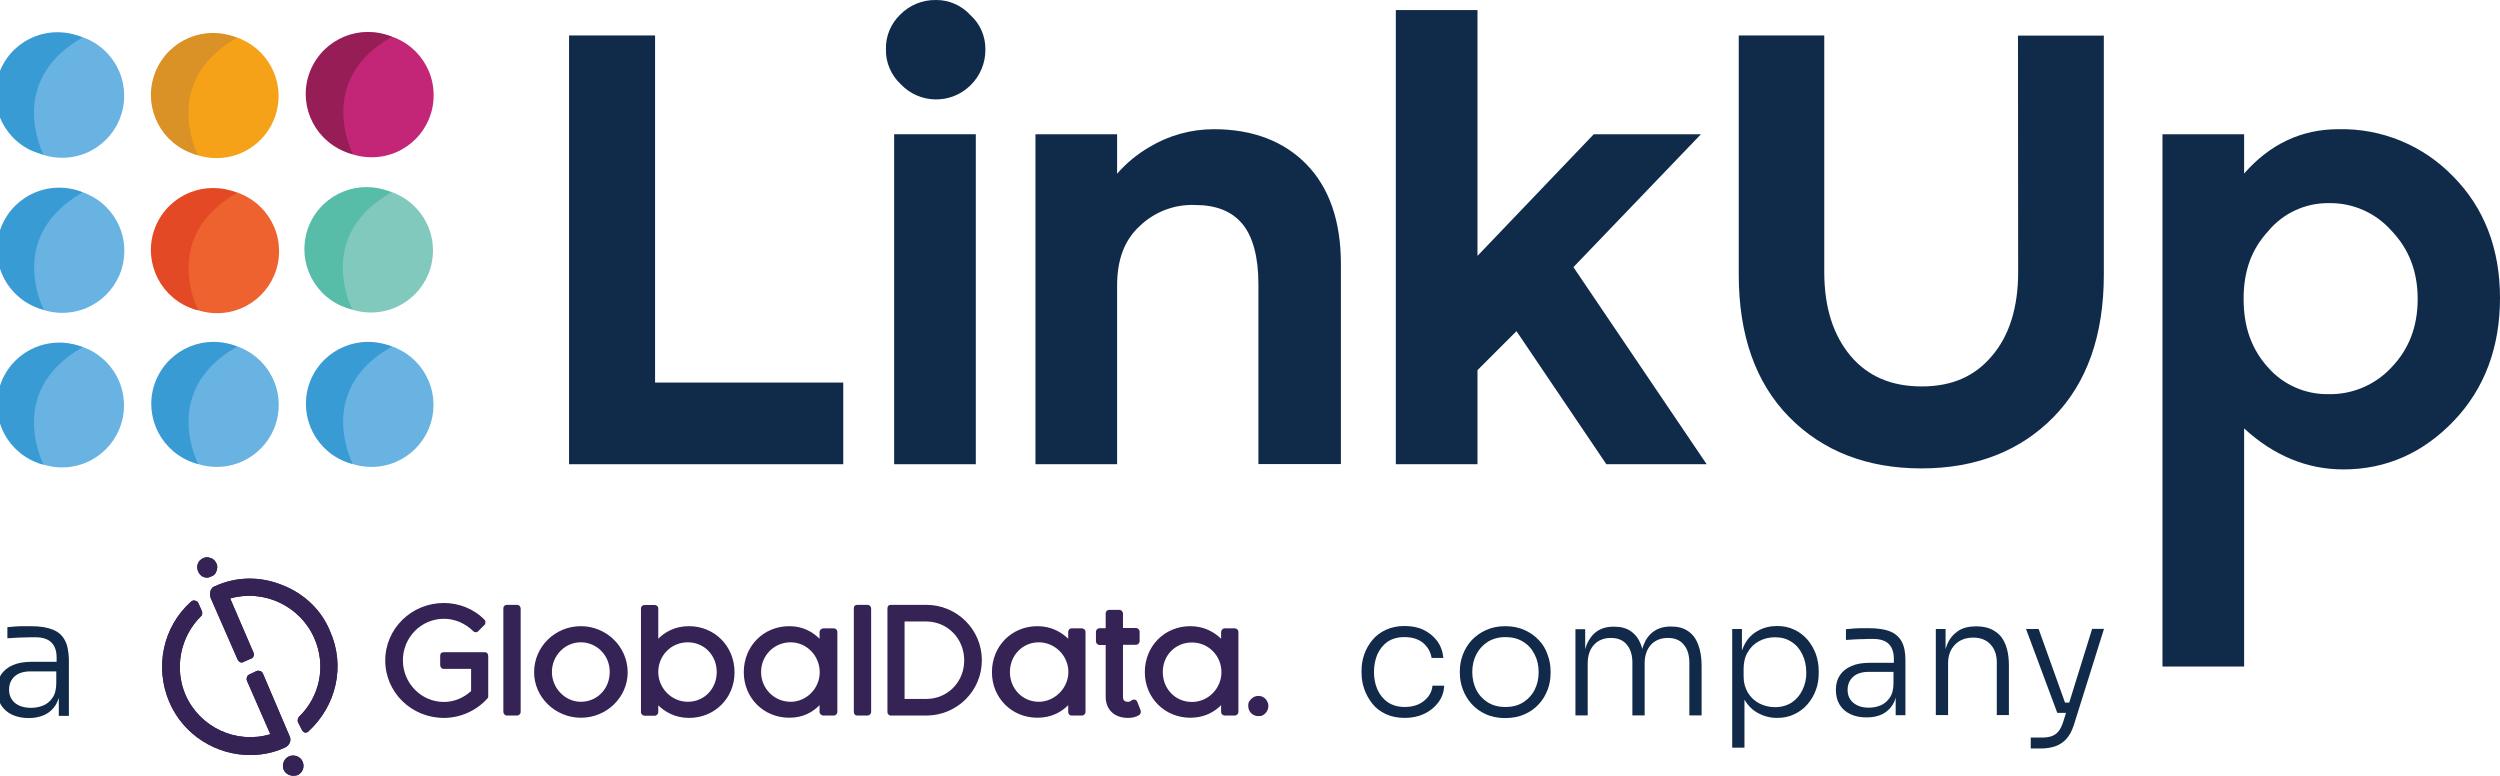
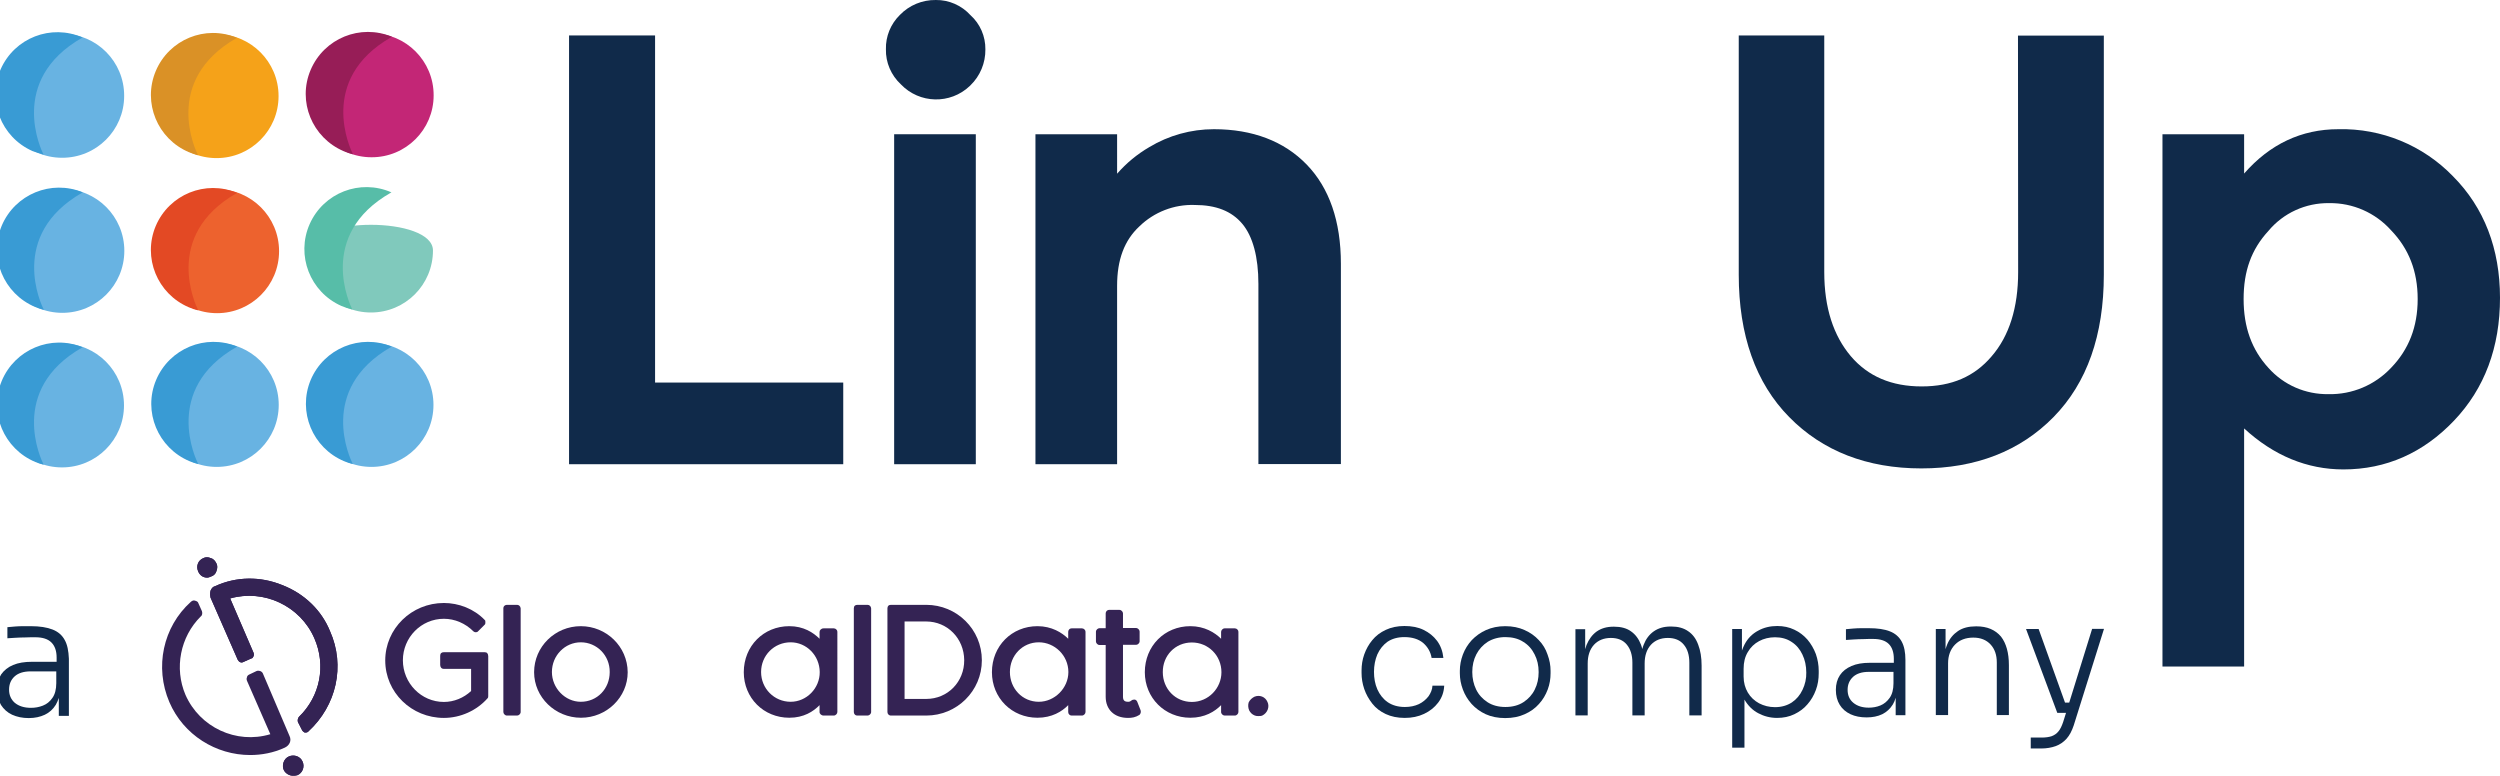
<svg xmlns="http://www.w3.org/2000/svg" version="1.1" id="Layer_1" x="0px" y="0px" viewBox="0 0 1488 461.7" style="enable-background:new 0 0 1488 461.7;" xml:space="preserve">
  <style type="text/css">
	.st0{fill:#80C9BC;}
	.st1{fill:#57BDA8;}
	.st2{fill:#C32676;}
	.st3{fill:#971D57;}
	.st4{fill:#F5A219;}
	.st5{fill:#DA9126;}
	.st6{fill:#ED622E;}
	.st7{fill:#E34924;}
	.st8{fill:#68B3E2;}
	.st9{fill:#399BD4;}
	.st10{fill:#102A4A;}
	.st11{fill:#112A4A;}
	.st12{fill:#342354;}
</style>
-   <path class="st0" d="M183.9,149.1c0,20.4,16.5,36.9,36.9,36.9s36.9-16.5,36.9-36.9s-16.5-36.9-36.9-36.9S183.9,128.7,183.9,149.1z" />
+   <path class="st0" d="M183.9,149.1c0,20.4,16.5,36.9,36.9,36.9s36.9-16.5,36.9-36.9S183.9,128.7,183.9,149.1z" />
  <path class="st1" d="M209.7,184.2c-1.3-2.6-21.4-44.2,22.9-69.5l0.4-0.2c-18.7-8.2-40.4,0.2-48.7,18.9c-8.2,18.6,0.2,40.4,18.9,48.7  C205.3,183,207.5,183.7,209.7,184.2L209.7,184.2L209.7,184.2z" />
  <path class="st2" d="M184.3,56.6c-0.1,20.4,16.4,37,36.8,37c20.4,0.1,37-16.4,37-36.8c0.1-20.4-16.4-37-36.8-37h-0.1  C200.8,19.8,184.3,36.3,184.3,56.6z" />
  <path class="st3" d="M210,91.6c-1.3-2.6-21.4-44.2,22.9-69.5l0.4-0.2c-18.8-7.9-40.4,0.9-48.4,19.7S185.8,82,204.6,90  c1.8,0.8,3.6,1.4,5.5,1.8l0,0L210,91.6z" />
  <path class="st4" d="M92,57.2c0,20.4,16.5,36.9,36.9,36.9s36.9-16.5,36.9-36.9s-16.5-36.9-36.9-36.9S92,36.8,92,57.2z" />
  <path class="st5" d="M117.8,92.2c-1.3-2.5-21.4-44.1,22.9-69.5l0.3-0.2c-18.8-7.9-40.4,1-48.3,19.8s1,40.4,19.8,48.3  c1.7,0.7,3.5,1.3,5.3,1.8l0,0L117.8,92.2z" />
  <path class="st6" d="M92.3,149.5c0,20.4,16.5,36.9,36.9,36.9s36.9-16.5,36.9-36.9s-16.5-36.9-36.9-36.9h-0.1  c-20.3,0-36.8,16.5-36.8,36.8C92.3,149.4,92.3,149.4,92.3,149.5z" />
  <path class="st7" d="M117.9,184.5c-1.3-2.6-21.4-44.2,22.9-69.5l0.3-0.2c-18.8-7.9-40.4,0.9-48.4,19.7c-7.9,18.8,0.9,40.4,19.7,48.4  c1.8,0.8,3.6,1.4,5.5,1.8l0,0V184.5z" />
  <path class="st8" d="M0.1,56.9c-0.1,20.4,16.4,37,36.8,37c20.4,0.1,37-16.4,37-36.8c0.1-20.4-16.4-37-36.8-37c-0.1,0-0.2,0-0.3,0  C16.6,20.2,0.1,36.6,0.1,56.9z" />
  <path class="st9" d="M25.9,92c-1.3-2.6-21.4-44.1,22.9-69.5l0.3-0.2C30.4,14.1,8.7,22.5,0.4,41.2c-8.2,18.6,0.2,40.4,18.9,48.7  C21.5,90.7,23.7,91.4,25.9,92L25.9,92L25.9,92z" />
  <path class="st8" d="M0.2,149.3c0,20.4,16.5,36.9,36.9,36.9S74,169.7,74,149.3s-16.5-36.9-36.9-36.9S0.2,128.9,0.2,149.3L0.2,149.3z  " />
  <path class="st9" d="M26,184.2c-1.3-2.6-21.4-44.1,22.9-69.5l0.4-0.2c-18.8-7.8-40.4,1.1-48.3,19.9c-7.8,18.8,1.1,40.4,19.9,48.3  c1.7,0.7,3.4,1.3,5.2,1.7l0,0L26,184.2z" />
  <path class="st8" d="M184.2,241c0,20.4,16.5,36.9,36.9,36.9S258,261.4,258,241s-16.5-36.9-36.9-36.9S184.2,220.6,184.2,241z" />
  <path class="st9" d="M209.9,276c-1.3-2.6-21.4-44.1,22.9-69.5l0.4-0.2c-18.8-7.8-40.4,1.1-48.3,19.9c-7.8,18.8,1.1,40.4,19.9,48.3  c1.7,0.7,3.4,1.3,5.2,1.7l0,0L209.9,276z" />
  <path class="st8" d="M92.1,241c0,20.4,16.5,36.9,36.9,36.9s36.9-16.5,36.9-36.9s-16.5-36.9-36.9-36.9S92.1,220.6,92.1,241z" />
  <path class="st9" d="M117.9,276c-1.3-2.6-21.4-44.2,22.9-69.5l0.4-0.2c-18.8-7.8-40.4,1.1-48.3,19.9s1.1,40.4,19.9,48.3  c1.7,0.7,3.4,1.3,5.2,1.7l0,0L117.9,276z" />
  <path class="st8" d="M0,241.3c0,20.4,16.5,36.9,36.9,36.9s36.9-16.5,36.9-36.9s-16.5-36.9-36.9-36.9l0,0C16.5,204.4,0,220.9,0,241.3  z" />
  <path class="st9" d="M25.9,276.4c-1.3-2.6-21.4-44.2,22.9-69.5l0.4-0.2C30.3,198.9,8.8,208,1,226.8c-7.8,18.9,1.3,40.4,20.1,48.2  c1.6,0.7,3.2,1.2,4.9,1.6l0,0L25.9,276.4z" />
  <path class="st10" d="M557,0c-8.1-0.1-15.8,3.1-21.4,8.9c-5.5,5.4-8.5,12.8-8.3,20.4c-0.2,7.9,3.1,15.5,8.9,20.9  c11.1,11.6,29.4,12,41,1c0.1-0.1,0.3-0.3,0.4-0.4c5.8-5.6,9-13.4,8.9-21.4c0.1-7.7-3.1-15.2-8.9-20.4C572.3,3.2,564.8-0.1,557,0z" />
  <rect x="532.2" y="79.9" class="st10" width="48.6" height="196.4" />
  <path class="st10" d="M1460,104.9c-17.8-18.4-42.5-28.6-68.2-28c-22,0-40.8,8.9-56.1,26.4V79.9h-48.6v316.8h48.6V255  c17.6,16.2,37.5,24.4,59.1,24.4c25.4,0,47.5-9.8,65.8-29s27.4-43.8,27.4-73.1C1488,148.1,1478.6,123.6,1460,104.9z M1350.1,137.5  c8.9-10.7,22.2-16.8,36.2-16.6c14.1-0.2,27.5,5.7,36.9,16.2c10.5,10.9,15.8,24.3,15.8,40.9s-5.3,30-15.8,40.9l0,0  c-9.7,10.3-23.2,16-37.3,15.7c-13.6,0.2-26.6-5.4-35.7-15.6c-10-10.9-14.8-24.3-14.8-41S1340,148.5,1350.1,137.5z" />
  <polygon class="st10" points="389.9,21.1 338.7,21.1 338.7,276.3 501.9,276.3 501.9,227.7 389.9,227.7 " />
  <path class="st10" d="M722.5,76.9c-13.6,0-26.9,3.7-38.5,10.7c-7.2,4.2-13.6,9.5-19.1,15.8V79.9h-48.6v196.4h48.6V170.1  c0-15.5,4.3-27,13.2-35.3c8.8-8.6,20.7-13.2,32.9-12.8c12.9,0,22.1,3.7,28.4,11.2S749,153,749,169v107.2h49.1V157  c0-25.3-6.9-45.2-20.4-59.1S745.5,76.9,722.5,76.9z" />
  <path class="st10" d="M1201.2,162c0,21.1-5.3,38-15.8,50.1l0,0c-10.2,12-23.7,17.9-41.6,17.9s-31.9-5.9-42.2-18  c-10.3-12.2-15.8-28.7-15.8-50.1V21.1h-50.9v142.4c0,36,10.1,64.5,30,84.7c19.9,20.3,46.4,30.6,78.7,30.6  c32.3,0,58.8-10.3,78.7-30.6c19.9-20.3,29.9-48.7,29.9-84.7V21.2h-51.1L1201.2,162z" />
-   <polygon class="st10" points="1012.4,79.9 948.6,79.9 879.4,152.3 879.4,6 830.8,6 830.8,276.3 879.4,276.3 879.4,220.3   902.6,197.1 956.1,276.3 1015.8,276.3 936.5,159 " />
  <path class="st11" d="M38.5,380.9c-1.5-2.8-3.9-4.9-7.2-6.2s-7.6-2-13-2c-1.5,0-3.1,0-4.7,0c-1.6,0-3.2,0.1-4.7,0.2  c-1.5,0.1-3,0.3-4.5,0.4v6.6c1.4-0.1,3-0.2,4.8-0.3s3.8-0.2,5.8-0.2c2-0.1,4-0.1,6-0.1c4.3,0,7.5,1,9.6,3.1s3.1,5.1,3.1,9v2.5H19  c-4.4,0-8.1,0.6-11.2,1.9c-3.1,1.3-5.4,3.2-7.1,5.6c-1.6,2.5-2.4,5.4-2.4,9s0.8,6.6,2.3,9.2c1.6,2.5,3.8,4.5,6.6,5.8  c2.9,1.3,6.1,2,9.9,2c3.7,0,6.8-0.7,9.6-2c2.7-1.3,4.9-3.3,6.5-5.9c0.7-1.2,1.3-2.6,1.8-4.1v10.7h6v-34  C40.8,387.4,40.1,383.7,38.5,380.9z M31.2,415.4c-1.5,2.2-3.4,3.7-5.7,4.6c-2.3,0.9-4.6,1.3-7.1,1.3c-4,0-7.1-1-9.5-2.9  c-2.3-2-3.5-4.6-3.5-7.9c0-3.3,1.1-5.9,3.3-7.9s5.4-3,9.6-3h15.2v7C33.5,410.3,32.7,413.3,31.2,415.4z" />
  <g>
    <path class="st11" d="M850.2,414.5c-1.5,1.9-3.4,3.5-5.7,4.6c-2.4,1.1-5.1,1.7-8.3,1.7c-4.1,0-7.5-1-10.3-2.9   c-2.7-1.9-4.7-4.5-6.1-7.6c-1.4-3.2-2-6.7-2-10.4c0-3.8,0.7-7.3,2-10.4c1.4-3.1,3.4-5.6,6-7.5c2.7-1.8,6-2.8,10.1-2.8   c4.7,0,8.4,1.2,11.2,3.5c2.7,2.4,4.4,5.3,5,8.9h7c-0.4-3.9-1.6-7.2-3.7-10.1c-2.1-2.8-4.8-5-8.1-6.6c-3.3-1.6-7.1-2.3-11.4-2.3   c-4.2,0-7.9,0.8-11.1,2.3s-5.9,3.5-8,6.1c-2.1,2.5-3.7,5.4-4.8,8.5c-1.1,3.1-1.6,6.3-1.6,9.6v1.4c0,3.2,0.5,6.4,1.6,9.6   c1.1,3.2,2.7,6,4.8,8.7s4.8,4.7,8,6.2s7,2.3,11.3,2.3s8.1-0.8,11.5-2.4c3.4-1.6,6.2-3.8,8.4-6.7c2.2-2.9,3.4-6.2,3.6-10.1h-7   C852.5,410.4,851.6,412.5,850.2,414.5z" />
    <path class="st11" d="M915.9,381c-2.3-2.5-5.1-4.5-8.5-6c-3.3-1.5-7.1-2.3-11.5-2.3c-4.3,0-8,0.8-11.4,2.3c-3.3,1.5-6.1,3.5-8.5,6   c-2.3,2.5-4.1,5.4-5.3,8.6c-1.2,3.2-1.8,6.4-1.8,9.7v1.4c0,3.3,0.6,6.5,1.8,9.7c1.2,3.2,2.9,6,5.2,8.6c2.3,2.5,5.1,4.6,8.4,6.1   s7.2,2.3,11.6,2.3s8.3-0.8,11.6-2.3c3.4-1.5,6.2-3.5,8.5-6.1c2.3-2.5,4-5.4,5.2-8.6c1.2-3.2,1.7-6.4,1.7-9.7v-1.4   c0-3.3-0.6-6.5-1.8-9.7C920,386.3,918.3,383.5,915.9,381z M913.5,410.4c-1.5,3.1-3.8,5.6-6.7,7.5c-2.9,1.9-6.5,2.9-10.8,2.9   c-4.2,0-7.8-1-10.7-2.9c-2.9-1.9-5.2-4.4-6.7-7.5s-2.3-6.6-2.3-10.4c0-3.9,0.8-7.4,2.4-10.5s3.9-5.6,6.8-7.5   c3-1.8,6.5-2.8,10.5-2.8c4.1,0,7.7,0.9,10.6,2.8c3,1.8,5.2,4.3,6.8,7.5c1.6,3.1,2.4,6.6,2.4,10.5   C915.8,403.8,915.1,407.2,913.5,410.4z" />
    <path class="st11" d="M1004.8,375.7c-2.7-1.9-6-2.8-10.1-2.8h-0.3c-4.1,0-7.4,1-10.1,2.9s-4.7,4.6-6,8c-0.3,0.8-0.6,1.6-0.8,2.5   c-0.2-0.9-0.5-1.7-0.8-2.6c-1.3-3.4-3.3-6.1-5.9-7.9c-2.6-1.9-6-2.8-10.1-2.8h-0.3c-4.1,0-7.4,1-10.1,2.9c-2.6,1.9-4.6,4.6-6,8   c-0.3,0.8-0.6,1.7-0.8,2.5v-11.9h-5.8v51.3h7.3v-30.9c0-4.6,1.2-8.3,3.7-11.1c2.5-2.7,5.9-4.1,10.1-4.1c4.1,0,7.3,1.3,9.5,4   s3.3,6.2,3.3,10.7v31.4h7.3v-30.9c0-4.6,1.2-8.3,3.7-11.1c2.5-2.7,5.9-4.1,10.1-4.1c4.1,0,7.3,1.3,9.5,4c2.2,2.6,3.3,6.2,3.3,10.7   v31.4h7.3v-29.7c0-4.8-0.7-8.9-2-12.3C1009.5,380.2,1007.5,377.5,1004.8,375.7z" />
    <path class="st11" d="M1075.8,380.7c-2.2-2.5-4.8-4.5-7.8-5.9c-3.1-1.5-6.5-2.2-10.2-2.2c-4.2,0-8,0.9-11.4,2.8   c-3.4,1.8-6.1,4.5-8,8.1c-0.6,1.1-1.1,2.4-1.6,3.7v-12.8h-5.8V445h7.3v-28.6c2.1,3.6,4.8,6.3,8.2,8.1c3.4,1.8,7.1,2.8,11.2,2.8   c3.8,0,7.2-0.7,10.3-2.2c3.1-1.5,5.7-3.4,7.8-5.9c2.2-2.5,3.8-5.3,5-8.5s1.7-6.5,1.7-10v-1.4c0-3.5-0.6-6.8-1.7-10   C1079.6,386.1,1077.9,383.2,1075.8,380.7z M1072.9,410.5c-1.5,3.2-3.6,5.7-6.4,7.6c-2.8,1.8-6.1,2.8-10,2.8c-3.5,0-6.6-0.8-9.5-2.3   c-2.8-1.5-5.1-3.7-6.7-6.4s-2.5-5.9-2.5-9.5V398c0-3.8,0.8-7.1,2.5-9.9c1.6-2.8,3.9-5,6.7-6.5c2.8-1.5,6-2.3,9.5-2.3   c3.8,0,7.1,0.9,9.9,2.8c2.8,1.8,4.9,4.3,6.4,7.5c1.5,3.1,2.3,6.7,2.3,10.7C1075.2,403.8,1074.4,407.4,1072.9,410.5z" />
    <path class="st11" d="M1124.9,375.8c-3.2-1.3-7.4-1.9-12.6-1.9c-1.5,0-3,0-4.6,0s-3.1,0.1-4.6,0.2c-1.5,0.1-2.9,0.3-4.4,0.4v6.4   c1.4-0.1,2.9-0.2,4.7-0.3c1.8-0.1,3.6-0.2,5.6-0.2c2-0.1,3.9-0.1,5.9-0.1c4.2,0,7.3,1,9.3,3s3,5,3,8.8v2.4h-14.3   c-4.3,0-7.9,0.6-10.9,1.9c-3,1.3-5.3,3.1-6.9,5.5s-2.4,5.3-2.4,8.7c0,3.5,0.8,6.5,2.3,8.9c1.5,2.5,3.7,4.3,6.4,5.6   c2.8,1.3,6,1.9,9.6,1.9c3.5,0,6.6-0.6,9.3-1.9c2.6-1.3,4.7-3.2,6.3-5.8c0.7-1.2,1.3-2.5,1.7-4v10.4h5.8v-32.9   c0-4.5-0.7-8.1-2.2-10.9C1130.4,379.1,1128,377,1124.9,375.8z M1124.7,415.4c-1.5,2.1-3.3,3.6-5.5,4.5s-4.5,1.3-6.9,1.3   c-3.9,0-6.9-1-9.2-2.9c-2.3-1.9-3.4-4.5-3.4-7.7s1.1-5.7,3.2-7.7c2.2-2,5.3-3,9.3-3h14.8v6.8C1127,410.4,1126.2,413.3,1124.7,415.4   z" />
    <path class="st11" d="M1176.4,372.8h-0.3c-4.3,0-7.9,0.9-10.7,2.8c-2.8,1.9-5,4.5-6.4,7.9c-0.4,0.9-0.7,1.9-1,2.9v-12h-5.8v51.2   h7.3v-30.8c0-4.6,1.4-8.3,4.1-11.1s6.4-4.2,10.9-4.2c4.4,0,7.8,1.4,10.3,4.1c2.5,2.7,3.7,6.3,3.7,10.7v31.3h7.2v-29.7   c0-7.3-1.6-13-4.7-17C1187.6,374.9,1182.8,372.8,1176.4,372.8z" />
    <path class="st11" d="M1245.2,374.4l-13.6,43.8h-2.5l-15.7-43.8h-7.5l18.6,49.9h0.9h4.3l-1.7,5.4c-0.8,2.4-1.7,4.3-2.8,5.6   c-1.1,1.4-2.5,2.3-4.1,2.9c-1.6,0.5-3.5,0.8-5.8,0.8h-6.6v6.5h6.2c3.2,0,6.1-0.5,8.6-1.4s4.7-2.4,6.5-4.4s3.2-4.7,4.3-8l18-57.4   h-7.1V374.4z" />
  </g>
  <path class="st12" d="M167.9,348.2L167.9,348.2c-12.8-5.2-27.1-5.2-39.9,0.7c-1.3,0.3-2.1,1.3-2.7,2.7c-0.3,1.3-0.3,2.7,0,4.1  l16.2,37c0.7,1.3,2.1,2.1,3.4,1.3l4.7-2.1c0.7,0,1-0.7,1.3-1.3c0.3-0.7,0.3-1.3,0-2.1L137,356.2c20-5.7,41.7,4.4,50.1,23.7  c7.1,16.2,3.4,34.6-9.1,46.7c-0.7,0.7-1,2.1-0.7,3.1l2.4,4.7c0.3,0.7,1,1.3,1.6,1.6c0.3,0,0.3,0,0.7,0c0.7,0,1.3-0.3,1.6-0.7  c16.6-15.3,22.1-38.9,12.8-59.7C191.3,363.1,181.1,353.3,167.9,348.2z" />
-   <path class="st12" d="M172.3,438L172.3,438l-15.9-37.3c-0.7-1.3-2.4-1.8-3.7-1.3l-4.4,2.1c-0.7,0.3-1.3,1-1.3,1.6  c-0.3,0.7-0.3,1.3,0,2.1l13.9,31.8c-20.3,6.1-42-4.1-50.5-23.4c-6.8-15.9-3.1-34.6,9.1-46.7c1-0.7,1-2.1,0.7-3.1l-2.1-4.7  c-0.3-1-1-1.3-2.1-1.6c-0.7-0.3-1.6,0-2.4,0.7c-16.6,14.9-21.7,38.9-12.8,59.7c8.4,19.6,27.8,31.5,48.1,31.5  c6.8,0,13.9-1.3,20.6-4.4C172.3,443.7,173.7,440.8,172.3,438z" />
  <path class="st12" d="M180.1,453.3L180.1,453.3c-1.3-3.1-5-4.4-8.1-3.1c-3.1,1.3-4.4,5.2-3.1,8.1c1,2.1,3.4,3.4,5.4,3.4  c1,0,1.6,0,2.7-0.3C180.1,460.1,181.5,456.4,180.1,453.3z" />
  <path class="st12" d="M123.3,343.8L123.3,343.8c0.7,0,1.6-0.3,2.4-0.7c1.3-0.3,2.7-1.6,3.1-3.1c0.7-1.8,0.7-3.4,0-4.7  s-1.6-2.7-3.4-3.1c-1.3-0.7-3.1-0.7-4.4,0c-3.1,1.3-4.4,4.7-3.1,7.8C118.9,342.4,120.8,343.8,123.3,343.8z" />
  <path class="st12" d="M167.9,348.2L167.9,348.2c-12.8-5.2-27.1-5.2-39.9,0.7c-1.3,0.3-2.1,1.3-2.7,2.7c-0.3,1.3-0.3,2.7,0,4.1  l16.2,37c0.7,1.3,2.1,2.1,3.4,1.3l4.7-2.1c0.7,0,1-0.7,1.3-1.3c0.3-0.7,0.3-1.3,0-2.1L137,356.2c20-5.7,41.7,4.4,50.1,23.7  c7.1,16.2,3.4,34.6-9.1,46.7c-0.7,0.7-1,2.1-0.7,3.1l2.4,4.7c0.3,0.7,1,1.3,1.6,1.6c0.3,0,0.3,0,0.7,0c0.7,0,1.3-0.3,1.6-0.7  c16.6-15.3,22.1-38.9,12.8-59.7C191.3,363.1,181.1,353.3,167.9,348.2z" />
  <path class="st12" d="M172.3,438L172.3,438l-15.9-37.3c-0.7-1.3-2.4-1.8-3.7-1.3l-4.4,2.1c-0.7,0.3-1.3,1-1.3,1.6  c-0.3,0.7-0.3,1.3,0,2.1l13.9,31.8c-20.3,6.1-42-4.1-50.5-23.4c-6.8-15.9-3.1-34.6,9.1-46.7c1-0.7,1-2.1,0.7-3.1l-2.1-4.7  c-0.3-1-1-1.3-2.1-1.6c-0.7-0.3-1.6,0-2.4,0.7c-16.6,14.9-21.7,38.9-12.8,59.7c8.4,19.6,27.8,31.5,48.1,31.5  c6.8,0,13.9-1.3,20.6-4.4C172.3,443.7,173.7,440.8,172.3,438z" />
  <path class="st12" d="M180.1,453.3L180.1,453.3c-1.3-3.1-5-4.4-8.1-3.1c-3.1,1.3-4.4,5.2-3.1,8.1c1,2.1,3.4,3.4,5.4,3.4  c1,0,1.6,0,2.7-0.3C180.1,460.1,181.5,456.4,180.1,453.3z" />
  <path class="st12" d="M123.3,343.8L123.3,343.8c0.7,0,1.6-0.3,2.4-0.7c1.3-0.3,2.7-1.6,3.1-3.1c0.7-1.8,0.7-3.4,0-4.7  s-1.6-2.7-3.4-3.1c-1.3-0.7-3.1-0.7-4.4,0c-3.1,1.3-4.4,4.7-3.1,7.8C118.9,342.4,120.8,343.8,123.3,343.8z" />
  <path class="st12" d="M676.9,417.7L676.9,417.7c-0.3-0.7-0.7-1-1.3-1.3c-0.7,0-1.3,0-1.8,0.3c-1,0.7-1.3,1-2.3,1  c-2.4,0-3.1-1-3.1-3.1v-30.8h7.8c1,0,2.1-1,2.1-2.1v-5.8c0-1-1-2.1-2.1-2.1h-7.8v-8.7c0-1-1-2.1-2.1-2.1h-6.1c-1.3,0-2.1,1-2.1,2.1  v8.8h-3.7c-1,0-2.1,1-2.1,2.1v5.8c0,1,1,2.1,2.1,2.1h3.7v30.8c0,7.5,5,12.6,13.3,12.6c2.3,0,4.4-0.3,6.8-1.8c0.7-0.7,1-1.6,0.7-2.7  L676.9,417.7z" />
  <path class="st12" d="M644,374h-6.1c-1.4,0-2.1,1.1-2.1,2.1v4.1c-3.7-3.7-9.9-7.5-18.3-7.5c-15.3,0-27.1,11.8-27.1,27.4  c0,15.3,11.8,27.1,27.1,27.1c8.6,0,14.6-3.7,18.3-7.5v4.1c0,1.1,0.8,2.1,2.1,2.1h6.1c1.1,0,2.1-1.1,2.1-2.1V376  C646.1,375,645.1,374,644,374z M618.3,417.7c-9.8,0-17.2-7.9-17.2-17.7c0-9.9,7.5-17.7,17.2-17.7c9.4,0,17.6,7.8,17.6,17.7  C635.9,409.6,627.7,417.7,618.3,417.7z" />
  <path class="st12" d="M551.3,360h-21c-1.4,0-2.1,0.8-2.1,2.1v61.7c0,1.1,0.8,2.1,2.1,2.1h21c18.2,0,33.1-14.6,33.1-32.9  C584.4,374.6,569.5,360,551.3,360z M551.3,416h-12.9v-46.1h12.8c12.8,0,22.6,10.2,22.7,23C574,405.8,564.1,416,551.3,416z" />
  <path class="st12" d="M516.4,360L516.4,360h-6.1c-1.3,0-2.1,0.7-2.1,2.1v61.7c0,1,0.7,2.1,2.1,2.1h6.1c1,0,2.1-1,2.1-2.1v-61.7  C518.4,360.8,517.4,360,516.4,360z" />
  <path class="st12" d="M496.3,374h-6.1c-1.4,0-2.4,1.1-2.4,2.1v4.1c-3.7-3.7-9.5-7.5-18-7.5c-15.3,0-27.1,11.8-27.1,27.4  c0,15.3,11.8,27.1,27.1,27.1c8.6,0,14.3-3.7,18-7.5v4.1c0,1.1,1.1,2.1,2.4,2.1h6.1c1.1,0,2.1-1.1,2.1-2.1V376  C498.4,375,497.4,374,496.3,374z M470.6,417.7c-9.8,0-17.6-7.9-17.6-17.7c0-9.9,7.8-17.7,17.6-17.7c9.4,0,17.2,7.8,17.3,17.7  C488,409.6,480.1,417.7,470.6,417.7z" />
-   <path class="st12" d="M410.1,372.7c-8.6,0-14.6,3.7-18.3,7.5v-18c0-1.4-1.1-2.1-2.1-2.1h-6.1c-1.1,0-2.1,0.8-2.1,2.1v61.7  c0,1.1,1.1,2.1,2.1,2.1h6.1c1.1,0,2.1-1.1,2.1-2.1v-4.1c3.7,3.7,9.9,7.5,18.3,7.5c15.3,0,27.1-11.8,27.1-27.1  C437.2,384.5,425.2,372.7,410.1,372.7z M409.4,417.7c-9.8,0-17.6-8.2-17.6-17.7c0-9.9,7.7-17.7,17.6-17.7c9.8,0,17.2,7.8,17.2,17.7  S419.2,417.7,409.4,417.7z" />
  <path class="st12" d="M345.7,372.7c-15.3,0-27.8,12.2-27.8,27.4c0,14.9,12.6,27.1,27.9,27.1c15.3,0,27.8-12.2,27.8-27.1  C373.5,384.8,360.9,372.7,345.7,372.7z M345.7,417.7c-9.4,0-17.2-8.2-17.2-17.7c0-9.9,7.8-17.7,17.2-17.7c9.5,0,17.3,7.8,17.2,17.7  C362.9,410,355.4,417.7,345.7,417.7z" />
  <path class="st12" d="M307.8,360L307.8,360h-6.1c-1,0-2.1,0.7-2.1,2.1v61.7c0,1,1,2.1,2.1,2.1h6.1c1,0,2.1-1,2.1-2.1v-61.7  C309.8,360.8,308.8,360,307.8,360z" />
  <path class="st12" d="M288.5,388.2L288.5,388.2h-24.4c-1.3,0-2.1,0.7-2.1,2.1v5.4c0,1.3,0.7,2.4,2.1,2.4h16.3v13.2  c-4.4,4.1-10.2,6.5-16.2,6.5c-13.5,0-24.4-11.2-24.4-24.8s10.9-24.7,24.4-24.7c6.5,0,12.8,2.7,17.6,7.5c0.7,0.7,2.1,0.7,2.7,0  l4.1-4.1c0.3-0.3,0.3-1,0.3-1.3c0-0.7,0-1-0.3-1.3c-6.5-6.8-15.6-10.2-24.4-10.2c-19.3,0-34.9,15.3-34.9,34.2  c0,19,15.6,34.2,34.9,34.2c9.9,0,19.6-4.4,26.1-11.8c0.3-0.3,0.3-1,0.3-1.3v-23.7C290.5,388.9,289.8,388.2,288.5,388.2z" />
  <path class="st12" d="M751.3,425.9L751.3,425.9c-0.7,0.3-1.6,0.3-2.3,0.3c-0.7,0-1.3,0-2.1-0.3c-1.8-0.7-2.7-1.8-3.4-3.1  c-0.7-1.6-0.7-3.4-0.3-4.7c0.7-1.6,2.1-2.7,3.4-3.4c3.1-1.3,6.5,0,7.8,3.1C755.8,420.7,754.4,424.4,751.3,425.9z" />
  <path class="st12" d="M708.5,427.2c8.6,0,14.6-3.7,18.3-7.5v4.1c0,1.1,1.1,2.1,2.1,2.1h6.1c1.1,0,2.1-1.1,2.1-2.1V376c0-1-1-2-2.1-2  h-6.1c-1.1,0-2.1,1.1-2.1,2.1v4.1c-3.7-3.7-9.9-7.5-18.3-7.5c-15.3,0-27.1,11.8-27.1,27.4C681.4,415.3,693.2,427.2,708.5,427.2z   M709.4,382.4c9.8,0,17.6,7.8,17.6,17.7c0,9.5-7.7,17.7-17.6,17.7c-9.9,0-17.3-7.9-17.3-17.7C692,390.2,699.5,382.4,709.4,382.4z" />
</svg>